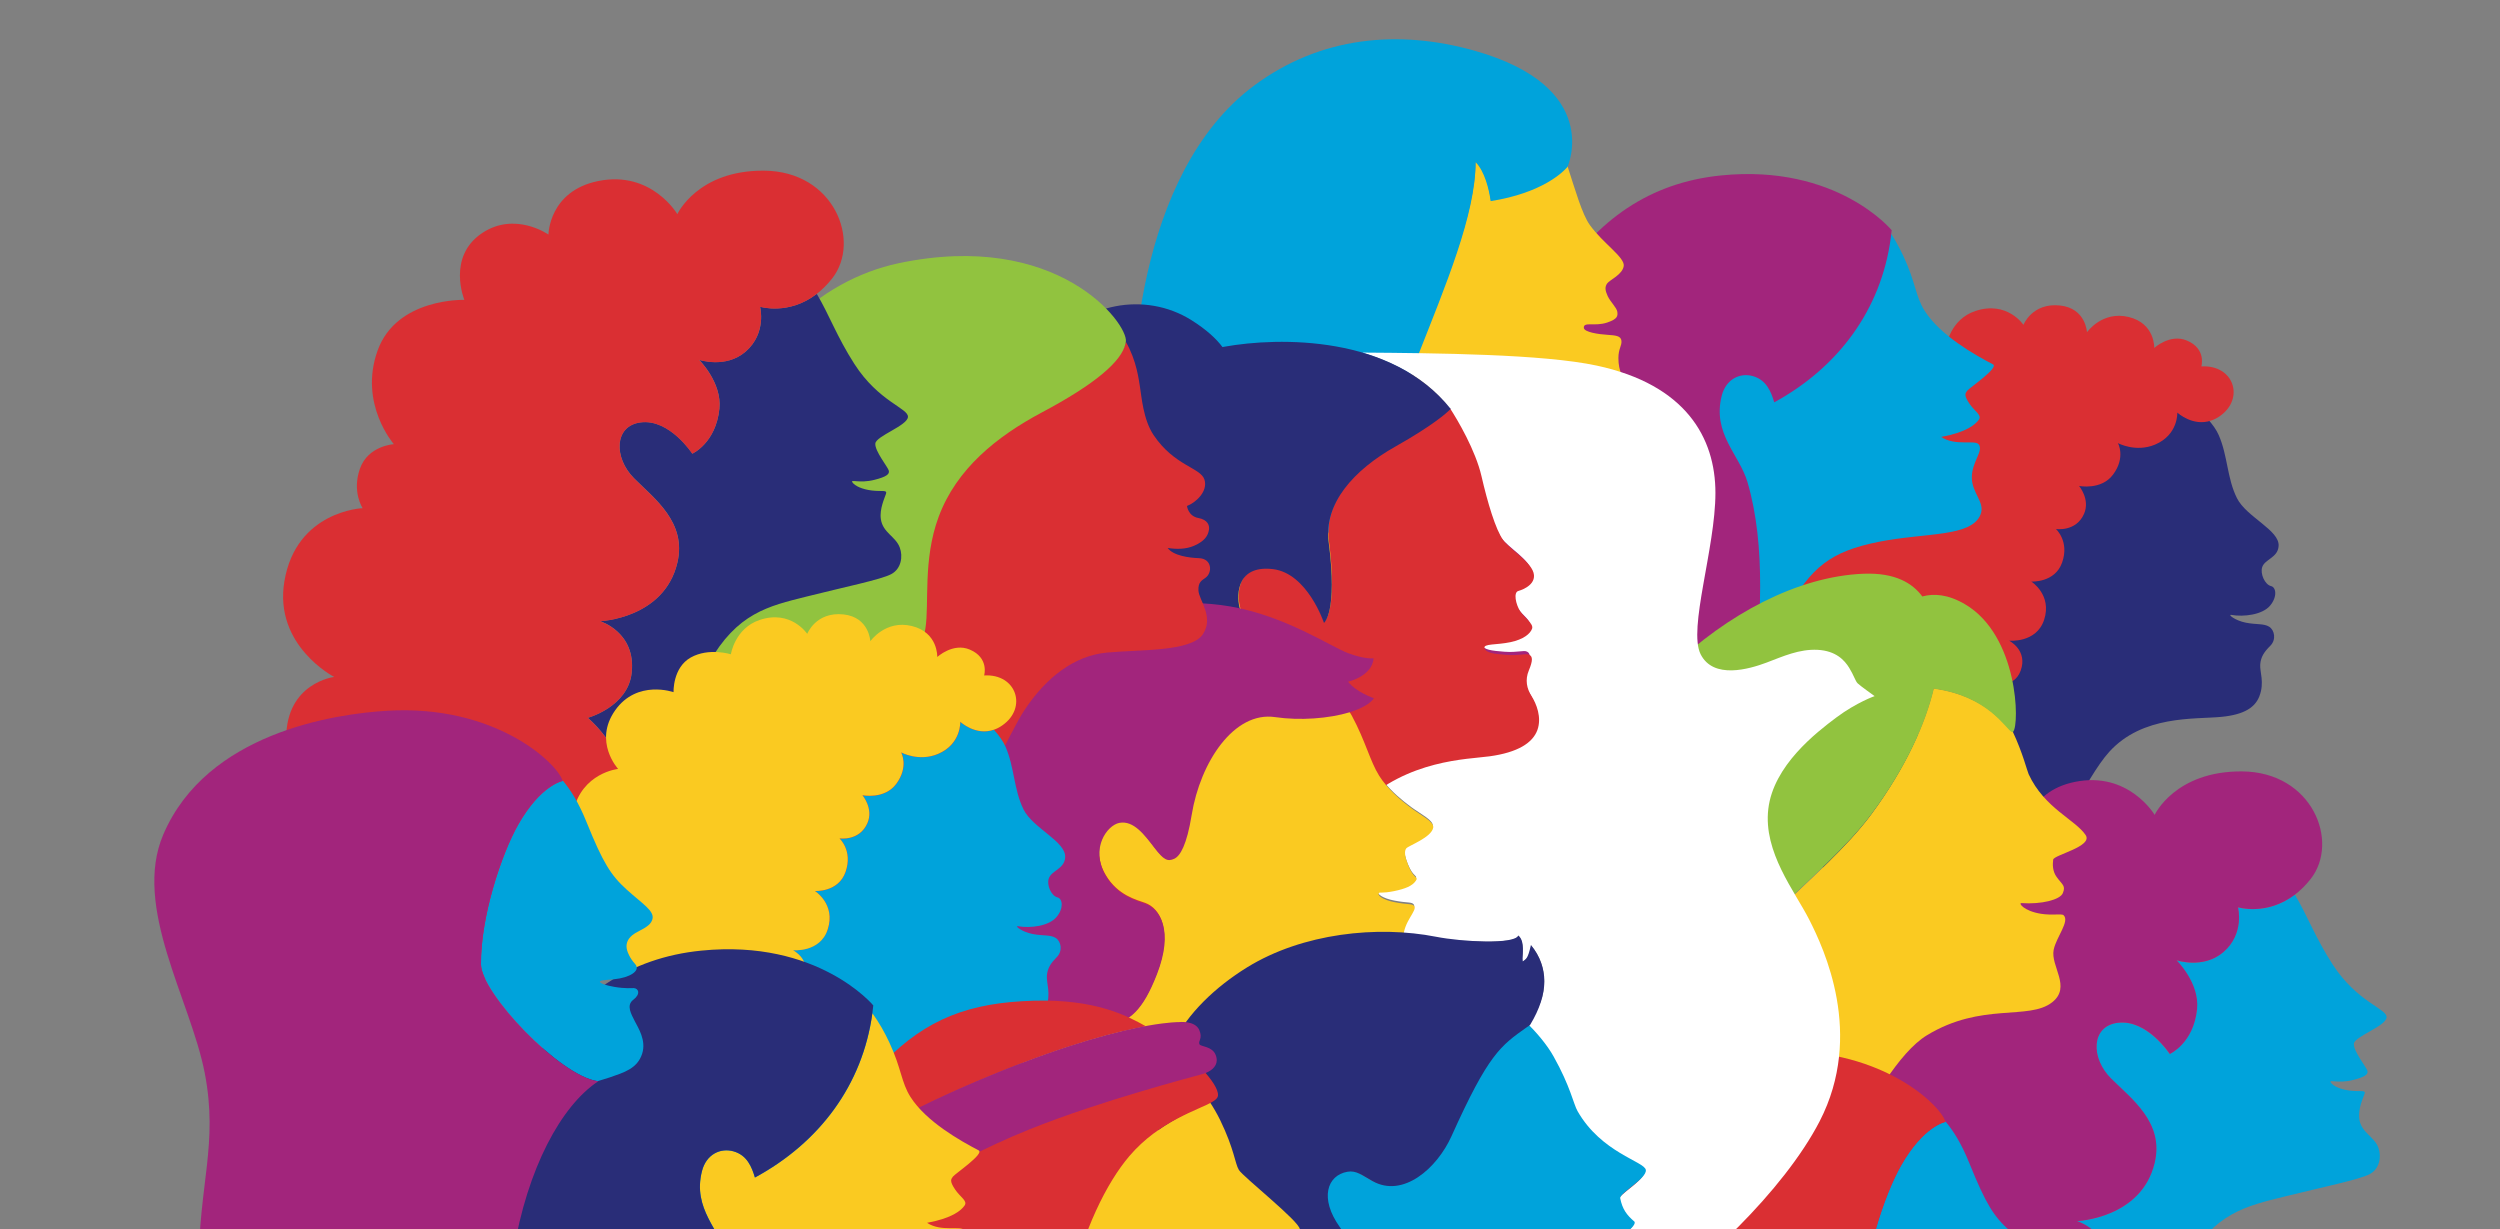
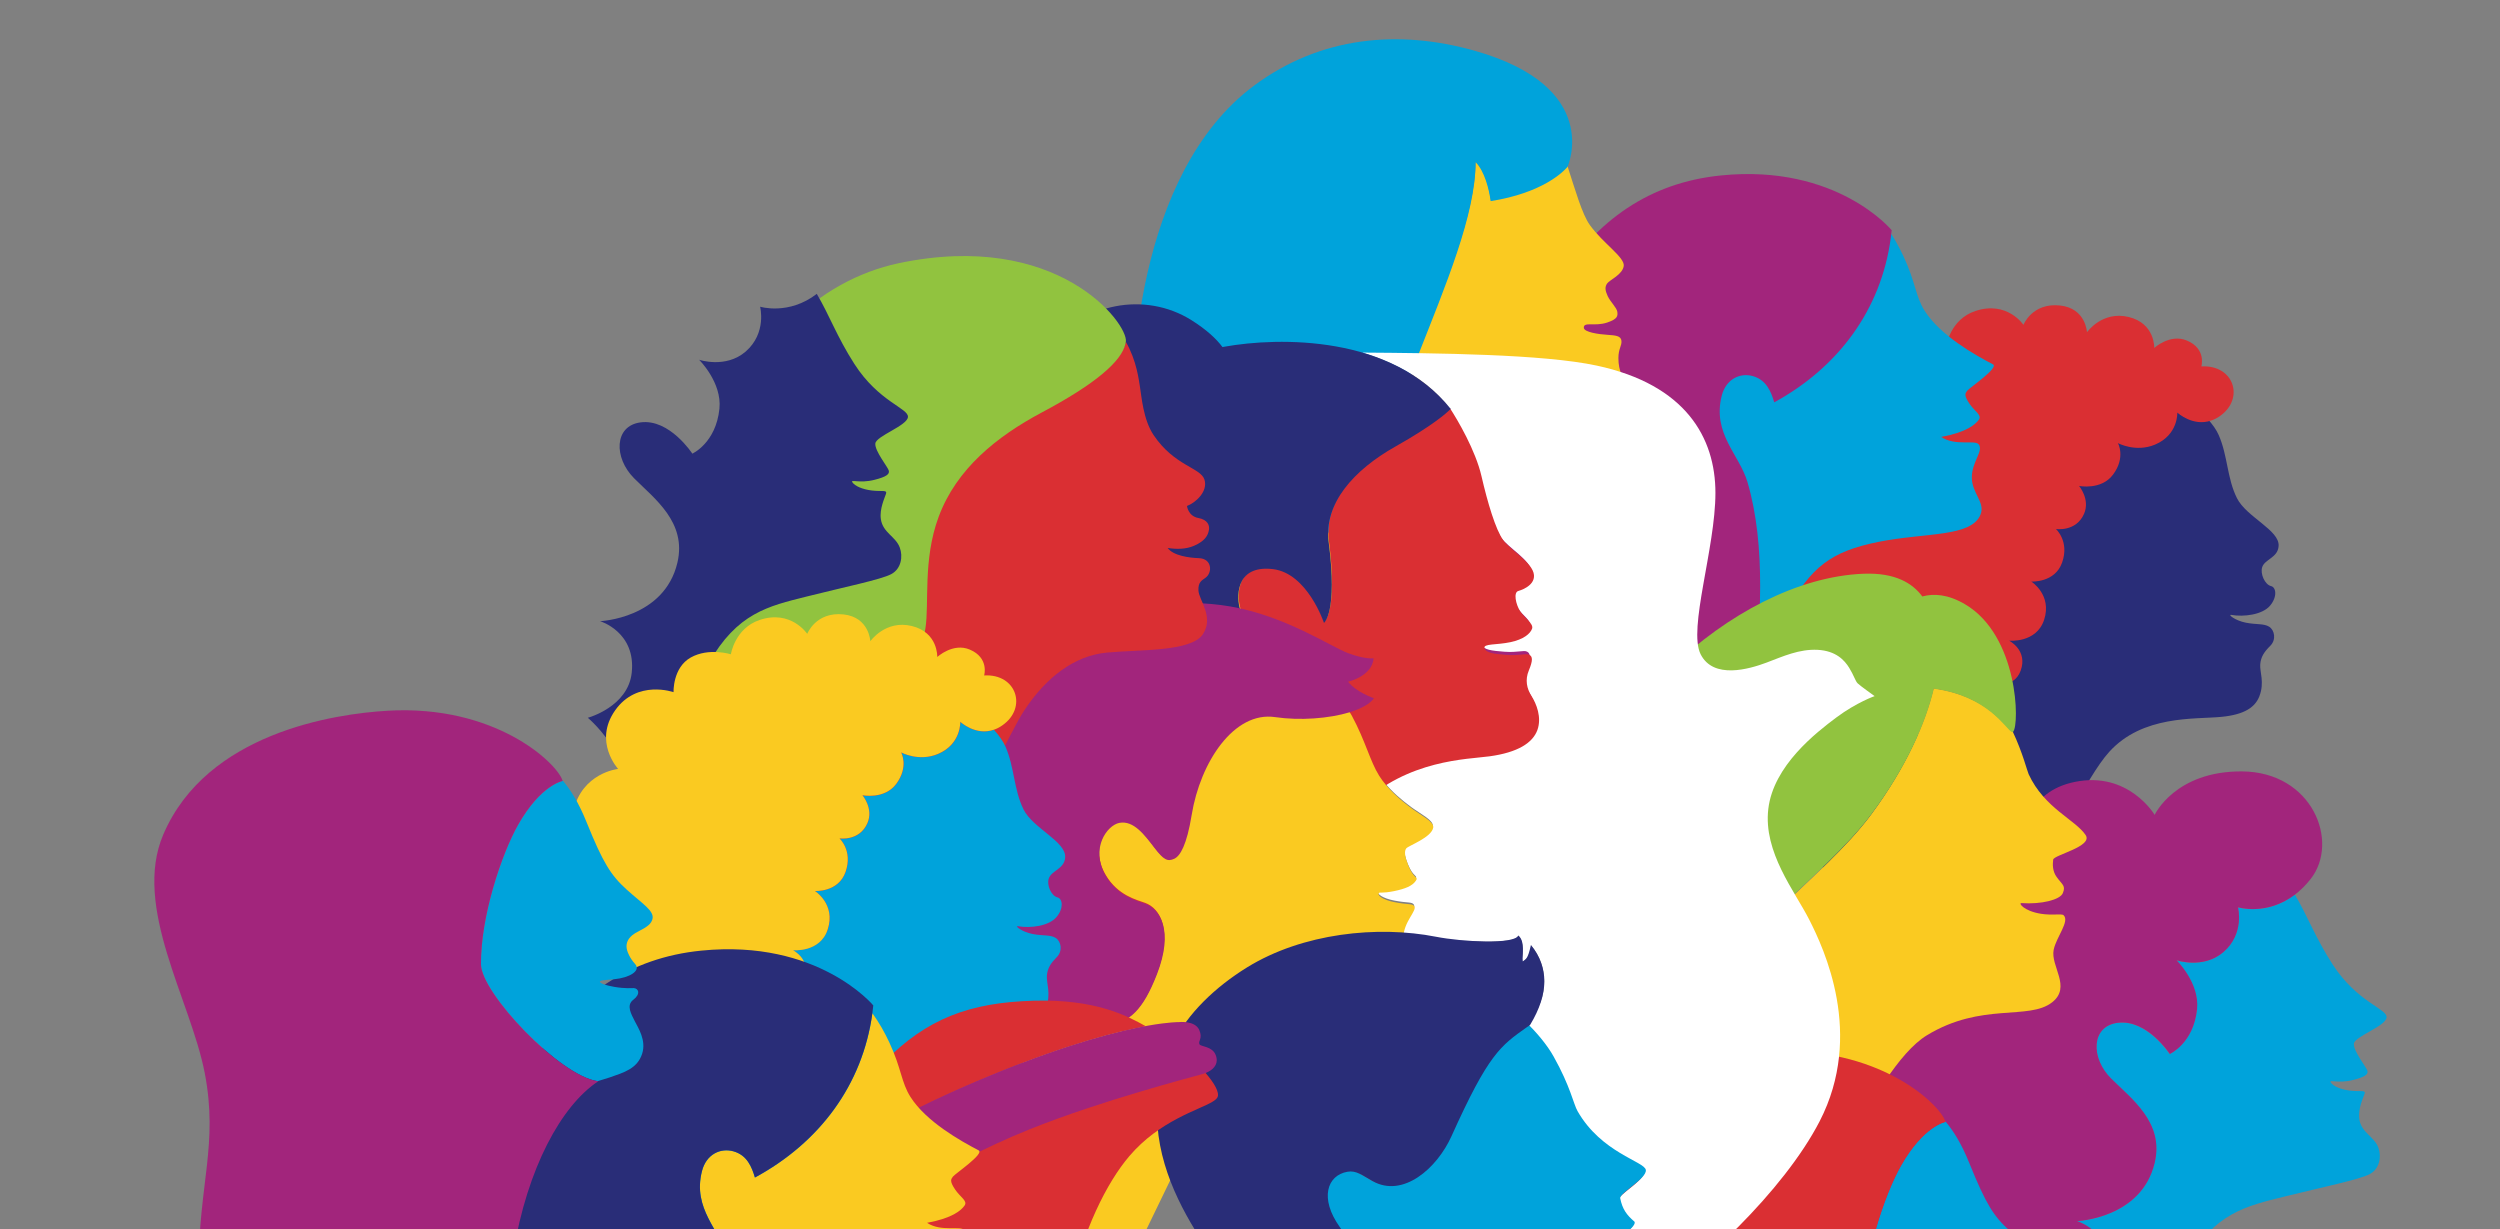
<svg xmlns="http://www.w3.org/2000/svg" version="1.1" id="Слой_1" x="0px" y="0px" viewBox="-317.4 0 3035.4 1492.4" enable-background="new -317.4 0 3035.4 1492.4" xml:space="preserve">
  <rect x="-317.4" y="0" width="3035.4" height="1492.4" fill="#808080" stroke="none" />
  <g id="Page-1">
    <g id="Main" transform="translate(0, -313)">
      <g id="faces" transform="translate(-207, 313)">
        <g id="Red_Blue" transform="translate(681, 120)">
          <path id="Fill-2" fill="#292D78" d="M1924.6,484.8c-12.1-24.2-11.1-51.4-22.1-76.5c-2.7-6.2-7.5-13.1-14.1-20.4      c-22.5,7.7-38.3-9.8-38.3-9.8s-1.3,27.1-29.7,39.1c-23.5,9.9-45.1-1.8-45.1-1.8s9.7,17.3-5.9,38.3      c-14.3,19.3-41.3,13.8-41.3,13.8s13.8,16.2,6.1,33.9c-9.7,22.4-34.2,18.6-34.2,18.6s16.6,14.9,7.4,40.9      c-8.8,24.9-37.4,23.1-37.4,23.1s25.6,16,15.6,46.5c-9.3,28.7-42.5,25.5-42.5,25.5s23,11.7,14,36.6c-8.2,22.5-35,16.3-35,16.3      s17.8,30.5-5.8,46.1c-22.2,14.6-46.7-11.3-46.7-11.3s-19.8,34.3-52.5,25.3c-9.5-2.6-15.8-7.6-19.8-13.3      c1.4,18.6-1.1,39-11.4,60.1c-29,59.7-76.3,101.2-76.3,101.2l181.6,243.9c0,0,122.9-306.8,178.3-368      c40.6-44.8,103.7-39.4,136.1-42.5c29-2.8,41.2-12.2,46.2-24.9c6.6-16.8,0.3-29.9,1.1-39c0.8-9.1,4.7-14.9,12.2-22.4      c7.5-7.5,5.2-19.1-1.4-23.2c-6.6-4.1-15.7-2.3-28.4-4.9c-13.1-2.6-22.4-10.3-17.4-9.4c14.8,2.6,37.5-0.1,46.9-11.2      c9.1-10.8,7.4-22.4,1.2-23.8c-7.5-1.8-13.4-15-10.7-23.1c3.3-9.7,19-11.3,19.9-25.5C1976.7,523.7,1936,507.8,1924.6,484.8z" />
          <path id="Fill-3" fill="#DA2F33" d="M1522,770.6c32.7,9,52.5-25.2,52.5-25.2s24.5,25.8,46.7,11.2c23.7-15.5,5.8-46,5.8-46      s26.9,6.2,35-16.3c9-24.8-14-36.4-14-36.4s33.2,3.2,42.5-25.4c9.9-30.4-15.6-46.4-15.6-46.4s28.6,1.8,37.4-23      c9.2-25.9-7.5-40.8-7.5-40.8s24.5,3.8,34.2-18.5c7.6-17.6-6.1-33.8-6.1-33.8s27,5.5,41.3-13.8c15.6-20.9,5.9-38.2,5.9-38.2      s21.6,11.7,45.1,1.8c28.4-12,27-38.9,27-38.9s18.6,17.4,41.1,9.7c3.4-1.1,6.8-2.8,10.3-5.2c30.8-21.2,17.5-62.8-22.2-60.5      c0,0,6.4-21.3-17.5-31.4c-20.6-8.7-39.7,9-39.7,9s1.2-29.7-30.9-37.6c-32.4-7.9-50.8,18.5-50.8,18.5s-1.2-29.1-32.7-32.5      c-33.8-3.6-44.4,23.5-44.4,23.5s-19.8-29.7-58.4-16.8c-30.3,10.1-35,41.5-35,41.5s-26.9-8.4-49,3.9c-22.2,12.3-21,42-21,42      s-44.4-15.7-71.2,21.9c-27.2,38,3.5,71.2,3.5,71.2s-44.4,4.5-54.9,51.6c-9.9,44.4,35,68.4,35,68.4s-39.1,22.6-29.2,62.8      c11.1,44.8,61.9,41.5,61.9,41.5s-24.5,25.8-5.8,51.6c18.7,25.8,53.7,11.2,53.7,11.2s-2.9,18.3,7,32.1      C1506.2,763,1512.5,768,1522,770.6" />
        </g>
        <g id="Purple_Sky_1" transform="translate(668, 331)">
          <path id="Fill-5" fill="#00A3DB" d="M2119.3,904.3c0.8-10.7-35.6-18.1-65.5-64.3c-21.3-33-30.8-59.7-45.9-84.8      c-34.3,26.3-69.3,15.5-69.3,15.5s8.4,32-17.7,54.4c-24.3,20.9-56.9,9.9-56.9,9.9s28.2,27.5,24.9,59.4      c-4.3,41.6-33.1,54.4-33.1,54.4s-27.6-42.3-63-37.9c-32.8,4.1-33.1,42.9-8.3,67.6c24.9,24.7,64.6,53.3,53,102.3      c-16.1,67.9-94.4,70.9-94.4,70.9s44.2,13.2,38.7,62.7c-4.6,41.3-53.6,54.4-53.6,54.4s75.8,62.7,33.7,130.3      c-34.2,55-85.1,46.7-120.4,67.1c-37.5,21.6-33.9,65.9-6.1,81.4c31.5,17.6,76.2,1.6,76.2,1.6s-1.6,1.3-4.7,3.5      c67-28.7,92.6-79.4,92.6-79.4s41.4-209.5,76.2-270.6c34.8-61,72.9-69.3,119.3-80.8c46.4-11.5,91.3-20.7,103.8-27.3      c12.4-6.6,14.4-21.7,10.5-32.2c-5.1-13.7-20.7-18-23.1-34.6c-1.8-12.4,4.7-25.9,6.4-30.8c1.7-5-5.1-2.3-17.7-3.8      c-11.3-1.4-20.3-5.4-23.3-9.8c-3-4.3,8.5,1.6,26.9-3.1c14.8-3.7,18.5-6.9,17.6-11c-0.8-4.1-17.4-24-16.5-33.1      C2080.4,927.4,2118.5,915,2119.3,904.3" />
          <path id="Fill-6" fill="#A2257C" d="M1943.7,605.6c-81.3-0.5-106,52.8-106,52.8s-31.5-53.3-96.7-40.1      c-60.3,12.2-60.8,64.9-60.8,64.9s-40.9-28.6-81.2-1.7c-43.1,28.8-21.5,80.8-21.5,80.8s-82.8-2.7-106,61.6      c-23.2,64.3,19.9,113.3,19.9,113.3s-31.5,1.7-41.4,29.7c-9.9,28,3.3,47.8,3.3,47.8s-81,3.1-95.5,88.5      c-13.3,78.1,60.8,116,60.8,116s-58.5,7.1-58.5,74.2c0,58.3,58.5,74.2,58.5,74.2s-14.4,33.5-6.6,84.1      c5.6,36.8,43.4,106.4,132.6,127.6c85.7,20.4,145.9-15.1,162.6-26.7c3.1-2.2,4.7-3.5,4.7-3.5s-44.7,16-76.2-1.6      c-27.8-15.5-31.5-59.8,6.1-81.4c35.4-20.3,86.2-12.1,120.4-67.1c42.1-67.7-33.7-130.3-33.7-130.3s49-13.2,53.6-54.4      c5.5-49.5-38.7-62.7-38.7-62.7s78.4-3,94.4-70.9c11.6-48.9-28.2-77.5-53-102.3c-24.9-24.7-24.5-63.6,8.3-67.6      c35.3-4.4,63,37.9,63,37.9s28.8-12.8,33.1-54.4c3.3-31.9-24.9-59.4-24.9-59.4s32.6,11,56.9-9.9c26.1-22.5,17.7-54.4,17.7-54.4      s34.9,10.7,69.3-15.5c6.5-5,12.9-11.2,19.1-19.1C2062.4,690.9,2029.3,606.2,1943.7,605.6" />
        </g>
        <g id="Purple_Sky" transform="translate(537, 61)">
          <path id="Fill-8" fill="#00A3DB" d="M1689.5,316.5c-11.3-17.8-11-34.9-25.8-66.4c-5.6-12-12.3-24.1-20.7-35.6      c-12,87.3-59.2,157.4-137.8,199.9c-3.8-12.8-14.8-27.1-31.4-31.9c-15.7-4.5-33.2,3.5-38.4,24c-11.7,46.2,21.8,71.5,31.7,105.1      c22.8,77.1,16.8,171.9,5.3,268.5c19.3-39.6,38-77.5,49-97.9c29.9-55.4,55.1-73.8,111.6-85.2c57.3-11.6,113.6-5.5,124.4-33.6      c5.6-14.6-10.7-25.7-10.7-44.7c0-19,14.3-31.9,8.5-40c-4.4-6.2-28.4,2.4-45.7-9.2c31-5.7,41.5-15.1,45.7-20.9      c4.1-5.8-5-9.9-11.6-19.8c-6.6-9.9-5-12.1-2.5-15.4c2.5-3.3,38.9-28,31.3-32C1750.3,369.9,1708.6,346.4,1689.5,316.5z" />
          <path id="Fill-9" fill="#A2257C" d="M1474.4,524.6c-9.8-33.6-42.9-58.9-31.4-104.9c5.1-20.5,22.4-28.5,38-24      c16.4,4.7,22,19,25.8,31.8c77.7-42.4,129.7-112.3,141.5-199.5c0.4-3.2,0.8-6.3,1.1-9.5c0,0-66.5-80.7-207.1-66.5      c-87,8.7-150.9,54.3-198.1,128.3c-100.2,157.2-108.8,612.5-105.6,646.3c3.2,33.8,15.1,71.7,44.7,88      c52.1,28.7,206.4,33.4,251,36.3c5.6,0.4,12.1,0.3,15.5-4.2c2-2.7,2.2-6.3,2.4-9.6c3.4-76.1,17.5-161,27.4-244.5      C1491,696.2,1496.9,601.6,1474.4,524.6" />
        </g>
        <g id="Green_Yellow" transform="translate(597, 242)">
          <path id="Fill-14" fill="#FACA21" d="M1755.7,698c-1.9-4.2-7.2-26-19.3-51.7c-0.5,0.5-1-1.3-1.6-1.6      c-7.5-3.8-28.3-41.7-94.5-50.9c-9.8,41.4-33,95.1-75.5,152.7c-59.1,80-178.7,155.6-203,235.2c-0.6,2.3-1.2,4.7-1.9,7.2      c-20.5,70-91.3,174.3-91.3,174.3l219.1,98.2c0,0,77.6-205.6,144.3-246.3c66.7-40.7,123.7-17.7,152.3-40.2      c23.7-18.7-2.3-43.7,1.8-63.8c3.3-15.7,19.8-34.6,12-41.9c-2.2-2.1-13.9,0.4-27.3-1.7c-21.2-3.4-27.9-13.3-23.8-13      c24.2,1.7,46.9-4,50.2-12.1c3.8-9.2-0.6-10-7.5-19.6c-5.1-7-5-15.4-4.2-21.1c0.8-5.7,48.7-15.9,39.4-29.8      C1812.5,753.3,1774.8,739.3,1755.7,698z" />
          <path id="Fill-15" fill="#91C33F" d="M1359.9,987.3c0.6-2.4,1.2-4.8,1.9-7.1c24.3-79.2,144.1-154.5,203.2-234      c42.6-57.3,65.8-110.8,75.6-152c66.3,9.1,87.1,48.9,94.7,52.6c0.6,0.3,1.1,0.1,1.6-0.4c7.9-8.7,6.5-116.8-58.7-154.9      c-20.5-12-37.7-13.1-51.6-9.3c-11.9-16.1-32.8-29.1-71.4-27.6c-80.4,3.2-166.2,49.7-232.5,113.4      c-66.3,63.7-104.3,165.2-78.2,276.4c25.9,110.5,114,143.2,115.1,143.6c0,0,0,0,0,0C1359.8,987.8,1359.9,987.5,1359.9,987.3" />
        </g>
        <g id="Sky_Yellow" transform="translate(385, 0)">
          <path id="Fill-16" fill="#FACA21" d="M1482.7,472c-7.4-12.3-13.1-21.1-13.1-37.2c0-11.7,4.3-14.8,3.7-21      c-0.6-6.2-7.4-6.6-17.3-7.3c-9.9-0.6-28.3-3.1-28.4-8.6c-0.2-7.7,13.4-1.2,28.4-6.3c12.8-4.3,12.9-8,12.3-13      c-0.6-4.9-8.6-12.3-11.7-19.1c-3.1-6.8-3.7-11.1-0.6-15.4c3.1-4.3,18.8-10.8,20.1-21.3c1.2-10.5-25.2-27.4-41.1-49.5      c-9.5-13.2-17.8-42.7-27.3-71.9c-4.1,4.8-29.2,30.9-93.1,40.9c-1.8-13.8-7.3-36.2-18.4-47.2c0.3,127.2-149.1,349.2-116.7,453.5      c-79.2,1.7-149.9-22.7-202.7-50.7c-9.2,52.4-30.3,105.4-72,155.5c-61.6,74.1,219.5,179,219.5,179s92.8-242.2,144-336.5      c38.6-71.1,151.9-73.6,181.3-78.5C1486.4,511.2,1490.1,484.3,1482.7,472" />
          <path id="Fill-17" fill="#00A3DB" d="M1179.9,650.8c-32.4-104.4,116.6-326.6,116.3-453.9c11,11,16.5,33.5,18.3,47.3      c63.6-10,88.6-36.2,92.8-41c0.4-0.5,0.6-0.8,0.6-0.8s43.6-96.7-113.2-140.9c-92.1-25.9-186.8-17.4-267.4,42.4      C882.6,211.3,875.3,463,881.4,525.6c3.5,10.1,39.6,44.3,96.4,74.5C1030.5,628,1101,652.5,1179.9,650.8" />
        </g>
        <g id="Arab" transform="translate(568, 458)">
          <path id="Fill-18" fill="#00A3DB" d="M1761.5,1036.2c-19.5-17.6-28.9-32.8-48.5-81.2c-10.2-25.3-19.8-40.1-29.7-51.9      c0.1,0.4,0.3,0.8,0.4,1.1c0,0-26.6,4.6-54.2,53.4c-20,35.4-45.5,111.3-45,169.4c0.3,34.7,95.5,135.3,141.7,141.7      c5.5-1.6,10.4-3.1,14.5-4.5c17.5-6.1,33.7-10.7,39.5-28.9c5.2-16.3-4.9-31.4-9-39.5c-4-8.1-10.8-19.1-1.8-25.9      c9.2-6.9,6.5-13.9,0.6-14.2c-2-0.1-9.9,0.9-23.8-1.5c-11.8-2.1-16.4-4.3-17.2-5.8c-1.3-2.2,6.9-2.5,17.5-3.5      c18.1-1.7,32.7-10.2,25.1-18.5c-6.1-6.6-10.4-15.5-10.4-21.3c0-5.8,2.7-12.4,14.2-18.1c11.5-5.8,15.9-9.5,17.3-15.2      C1795.2,1061.9,1780.5,1053.3,1761.5,1036.2" />
          <path id="Fill-20" fill="#DA2F33" d="M1584.6,1127c-0.5-58.1,25-134,45-169.4c27.6-48.8,54.2-53.4,54.2-53.4      c-0.1-0.3-0.3-0.7-0.4-1.1c-7.9-22-82.3-91.5-211.5-84.2c-65.5,3.7-220.4,27-273.1,150.5c-37.5,87.8,33.1,200.6,50.3,289      c16.9,87.2-7.3,135.4-7.3,236.9c0,117.1,39.5,189.1,113.9,203.8c148.8,29.5,249.8-111.7,268.2-222.2      c17.1-103.1,58.5-178.6,103.2-208.1c-0.2,0-0.5-0.1-0.7-0.1C1680.1,1262.3,1584.9,1161.7,1584.6,1127" />
        </g>
        <g id="Bird_1_">
          <path id="Bird" fill="#FFFFFF" d="M2119.4,871c24.6-18.3,46.3-25.8,46.3-25.8s-17.7-12.6-20.6-15.5c-2.9-2.9-4.6-9.7-10.3-18.9      c-5.7-9.2-16-20.6-38.3-21.8c-22.3-1.1-41.7,7.8-62.3,15.6c-20.6,7.7-64.3,20.6-79.8-10.3c-15.4-30.9,18-128.8,18-195.8      c0-67-36-131.4-144.1-154.6c-65.2-14-194.3-15.1-284.5-15.8c38.4,12,76.5,31.2,103.4,65c9.4,14.4,31.1,51.1,38.4,82.4      c7.3,31.5,17,64.3,26.4,77.2c9.4,12.9,36.1,27.2,37.3,42.2c1.1,14-18.9,19.1-18.9,19.1c-6.3,1.6-3.2,16.1,2,24.4      s16.7,15.1,14.6,21.2c-2.1,6.1-10.2,12.9-26.2,16.3c-17,3.6-33,1.6-31.4,7.3c1.6,5.7,11.1,6.9,26.7,8.1      c16.6,1.2,23.4-2.2,27.6-0.1c4.3,2.1,4.4,7.2-0.5,18.8c-4.9,11.6-2.5,22.3,3.3,31.3c5.8,9,12.5,25.5,6.9,40.8      c-5.7,15.3-23.6,27-58,31.6c-22.4,3-75.4,3.8-125.9,35c9.6,12.3,22.1,22.8,33.5,31.2c12,8.8,27.2,16,26.2,23.1      c-1.7,12.2-30.4,22.1-32.8,25.4c-2.4,3.3-1.9,9.5,2.4,20.4c7,17.6,13,13.3,9,19c-4.1,5.7-12.2,9.3-26.4,12.2      c-14.5,3-17.3,1-18.3,2.3c-2.1,2.9,4.9,8.3,19.2,11.1c16.3,3.2,21.3,1.4,23.8,4.7c3.9,5.1-11.9,18.1-13,35.8      c11.9,1,23.6,2.5,34.7,4.5c28.3,5,101.5,9.1,105.4-2.1c7.3,7.4,7.1,26.7,1.1,33.2c0,0,14.5-3.3,14.3-21.5      c22.6,25.7,22,70.8-7.6,95.7c12,11.9,24.5,26.4,32.8,41.2c20.6,36.8,24.1,57.7,29.1,66.4c28.8,50.7,81.2,61.1,82.7,71.4      c1.5,10.3-32.2,28.4-31.1,34.4c2.6,13.3,7.9,20.4,17,28.1c4.8,4.1-18.2,22.6-46.8,20.9c3.9,4.1,16.9,6.3,26.2,7.5      c12.2,1.5,18.7,0.4,21.4,1.3c4.4,1.5-6.6,11.7-7.2,23.7c-0.8,14.4,14.9,30.6,16.7,48c70-43.2,173.5-140.6,217.2-225.3      c54.3-105.4,5.1-209.6-12.6-244.5c-17.7-34.9-56-81.9-49.8-134.6C2042.8,929.5,2094.8,889.4,2119.4,871z" />
        </g>
        <g id="Blue_Red" transform="translate(340, 120)">
          <path id="Fill-23" fill="#DA2F33" d="M1409.2,725.3c-5.8-9-8.2-19.8-3.3-31.4c4.9-11.7,4.7-16.8,0.5-18.9      c-4.3-2.1-11,1.4-27.7,0.1c-15.6-1.2-25.1-2.4-26.7-8.1c-1.6-5.7,14.5-3.7,31.5-7.3c16-3.4,24.1-10.2,26.3-16.4      c2.1-6.2-9.4-13-14.6-21.3s-8.3-22.9-2-24.5c0,0,20-5.2,18.9-19.2c-1.2-15.1-28-29.5-37.3-42.4c-9.4-13-19.1-46-26.4-77.6      c-7.2-31.4-29-68.4-38.4-82.8c-3.7,3.7-20.2,18.9-66.1,44.9c-50.6,28.7-86.8,69.4-80.8,116.1c11.1,86.5-5.7,98.6-5.7,98.6      s-20-60.5-61.9-65.4c-47-5.6-44,36.9-39.6,49.6c4.4,12.7,15.8,35.8,1.1,58.9c-14.7,23-65.8,61.8-100,74.2      c-0.4,18.9-3.2,41.5-10.9,66.1c-21.8,70.4-86.6,126.4-86.6,126.4c-107.4,104.1,158.5,229.5,158.5,229.5s128.3-264.8,183-316.8      c58.2-55.4,130-55.6,157.1-59.3c34.5-4.7,52.4-16.4,58.1-31.8C1421.8,751,1415,734.4,1409.2,725.3" />
          <path id="Fill-24" fill="#292D78" d="M1056.5,679.2c14.8-23.1,3.3-46.1-1.1-58.8c-4.4-12.7-7.4-55,39.7-49.4      c42,5,62,65.3,62,65.3s16.9-12.1,5.7-98.3c-6-46.6,30.3-87.2,81-115.8c46-25.9,62.5-41.1,66.3-44.8c0.6-0.6,0.9-0.9,0.9-0.9      c-71.2-89.6-208.2-87.5-275-75.5c-0.7,0.1-1.4,0.3-2.1,0.4c-7.3-9.8-19.1-21-37.9-32.8c-56.5-35.3-132.1-20-169.1,31.8      c-31.7,44.3-31.1,109.2,9,153.2c11.8,12.9,23,21.6,32.9,27.4c-5.2,35.6-1.5,69.8,6.2,97.7c11.8,43,45.7,95.8,63.5,116.6      c17.8,20.8,17.4,58.3,17.4,58.3c0.2-0.1,0.3-0.1,0.5-0.2C990.5,740.9,1041.8,702.2,1056.5,679.2" />
        </g>
        <g id="Purple_yellow" transform="translate(301, 255)">
          <path id="Fill-25" fill="#FACA21" d="M1302.4,726.4c-13.8-10.2-29.2-23.6-39.2-39.4c-11.1-17.6-16.8-42.5-33.1-72.7      c-1.1-2.1-2.5-4.3-4.1-6.5c-25.1,7.8-60.4,10.4-90.2,6c-49.6-7.4-90.6,54.5-101,119.2c-6,37.1-13.9,50.2-21.1,53.5      c-7.9,3.6-12.5,1.7-24.1-13.6c-11.6-15.3-24.9-33.5-42.2-30.2c-14.8,2.8-35.9,31.4-16.3,64.6c14.6,24.9,37.9,30.3,47.9,33.9      c17.7,6.3,34.4,33,14,86c-16.9,43.8-32.7,57.6-59.7,63.5c-26.8,5.8-61.9-1.9-85.3-8.9c-1.6,9-3.9,18-7.2,26.9      c-24.4,65.5-103.5,135.9-101.7,140.7c52.9,143.2,223.7,125.2,223.7,125.2s84.6-176.7,113.9-231.5      c29.3-54.8,49.6-67.3,104.9-78.5c56.1-11.5,108.2-10.6,118.7-38.5c5.5-14.5-7.7-24.2-7.7-43c0-18.8,17.1-32.7,13.1-38      c-2.5-3.2-7.5-1.5-23.8-4.7c-14.3-2.8-21.3-8.2-19.2-11.1c1-1.4,3.8,0.6,18.3-2.3c14.2-2.9,22.4-6.5,26.4-12.3      c4.1-5.7-2-1.4-9-19.1c-4.3-11-4.9-17.2-2.4-20.5c2.4-3.3,31-13.2,32.8-25.5C1329.5,742.5,1314.3,735.2,1302.4,726.4" />
          <path id="Fill-26" fill="#A2257C" d="M933.4,991.3c27.1-5.9,42.9-19.7,59.9-63.3c20.6-52.8,3.8-79.4-14-85.7      c-10-3.6-33.3-9-48-33.8c-19.6-33.1,1.6-61.6,16.4-64.4c17.4-3.3,30.7,14.9,42.4,30.1c11.6,15.2,16.2,17.1,24.2,13.5      c7.2-3.3,15.2-16.4,21.2-53.3c10.5-64.4,51.6-126.1,101.3-118.7c29.9,4.4,65.3,1.8,90.5-5.9c13.8-4.3,24.5-10,29.5-17      c0,0-21.5-7.3-31.4-20.1c0,0,29.1-6.4,31-28.4c0,0-10.4,1.5-31.3-6.4c-21.1-8-75.7-44.9-142.3-56.5      c-61.1-10.6-132.4-1.3-175.4,24.9c-58.9,36-68.1,89.1-68.1,89.1c-36.9,28.7-67.6,67.6-64.6,138.1      c2.8,67.3,41.9,105.4,53.5,157.6c11.6,52.2-5.8,82.7-5.8,82.7s10.3,4.2,25.5,8.7C871.3,989.4,906.5,997.1,933.4,991.3" />
        </g>
        <g id="Blue_Sky" transform="translate(396, 404)">
          <path id="Fill-28" fill="#00A3DB" d="M1478.7,1108.6c-2.8-0.9-9.3,0.1-21.5-1.3c-9.3-1.1-22.3-0.4-26.2-4.5      c28.6,1.7,51.6-19.8,46.8-23.8c-9-7.7-14.4-14.8-17-28.1c-1.2-6,32.6-24.1,31.1-34.4c-1.5-10.3-54-20.7-82.9-71.4      c-5-8.7-8.5-29.7-29.1-66.4c-8.3-14.8-20.9-29.3-32.9-41.2c-1.3,1.1-2.6,2.1-4,3.1c-32.1,23-46.3,32.8-90.8,133.2      c-17.3,39-58,75.8-94.9,54.7c-12.4-7.1-19.5-13.3-30.1-11.4c-24.4,4.3-34,32.4-9,67.7c17.2,24.4,26.2,56.5-8.4,104.3      c-15.3,21.1-43.5,41.2-42.4,76.1c-39.1-0.1-46.8-23.6-53.8-51.1c1.3,10.3,1.9,20.8,1.8,31.8c-1.1,69.2-88.1,189.2-88.1,189.2      l236.9,118.1c0,0,80.7-250.4,148.8-297.7c68.1-47.2,161.8-31.5,173.5-62.1c8.6-22.4-16-43.1-15-61      C1472.1,1120.3,1483.1,1110.1,1478.7,1108.6z" />
          <path id="Fill-30" fill="#292D78" d="M1112.1,1189.9c35-47.6,25.8-79.6,8.4-103.8c-25.2-35.2-15.5-63.1,9.1-67.4      c10.7-1.9,17.9,4.3,30.4,11.3c37.2,21,78.4-15.6,95.9-54.4c45-99.9,59.4-109.7,91.8-132.6c1.4-1,3.1-1.6,4-3.1      c22.4-37.3,22.6-69.4,0.7-96.5c-4,18-6.3,16.9-9.9,19.9c-1.1-7.8,3.2-24.5-5.5-31.5c-4,11.2-68.7,7.7-99.7,1.6      c-71.2-14-162-4.4-229.3,37c-39.1,24.1-72.8,56.6-89.5,91.5c-67.6,141,55,261.6,81.8,310.7c7.3,13.4,10.8,28.3,14.4,42.1      c7.2,27.4,14.9,50.8,54.4,50.9C1068,1231,1096.6,1211,1112.1,1189.9z" />
        </g>
        <g id="Green_Red" transform="translate(176, 98)">
          <path id="Fill-31" fill="#DA2F33" d="M1177.3,603.5c8.6-6.3,8-23.2-8-23.8c-11.6-0.4-31.2-2.9-38-12.4      c11.3,1.8,22.6,1.5,32.2-2.7c12.4-5.5,16.8-11.7,18-19.5c0.8-5.2-1.5-12.1-13-14.2c-12.4-2.3-13.7-14.6-13.7-14.6      c10.1-3.7,25.8-17.4,21.2-32c-4.6-14.6-36.5-16.5-61.7-54c-12.8-19-14.7-47.6-16.6-58.6c-1.3-7.6-3.9-31.7-17.1-54.6      c-5,21.6-36.9,48.9-102.8,83.6c-55.1,29-104.8,68.3-126.8,127.2c-19.5,52.2-11.3,105.5-16.2,135.5      c-15.3,93.9-77.9,112.4-77.9,112.4c12-19.3,22.7-55.6,9.2-92.2c-2.9,69.3-78.1,163-167.8,191.9l188.4,251.3      c0,0,137.8-312.8,170.7-362.5c26.4-40,60.8-66.4,100.4-70c39.6-3.7,101.8-0.9,116.1-22s-4.8-41.9-5.2-53.4      C1168.2,608.5,1173,606.7,1177.3,603.5" />
          <path id="Fill-32" fill="#91C33F" d="M769.4,685c13.3,36.5,2.7,72.7-9.1,92c0,0,61.9-18.4,76.9-112.1c4.8-30-3.3-83.1,16-135.2      c21.7-58.7,70.9-97.9,125.3-126.9c65.1-34.6,96.7-61.9,101.6-83.4c0.2-0.9,0.4-1.8,0.5-2.7c2.7-21.9-82.8-136-276.4-95      c-47,10-95.7,35.7-131.2,74c-144.2,155.8-87.7,389.4-130.9,523.1c-10.9,33.8,17.1,57.6-11.5,65.3c24.6,3.2,49.3,0.1,73-7.7      C692.3,847.6,766.6,754.2,769.4,685" />
        </g>
        <g id="Red_Blue_Big" transform="translate(0, 59)">
          <path id="Fill-34" fill="#292D78" d="M992,447.3c0.8-10.7-35.4-18.2-65.1-64.5c-21.2-33-30.6-59.8-45.6-85      c-34.1,26.3-68.8,15.6-68.8,15.6s8.4,32-17.6,54.5c-24.2,20.9-56.5,9.9-56.5,9.9s28,27.5,24.7,59.5      c-4.3,41.7-32.9,54.5-32.9,54.5s-27.5-42.4-62.6-38c-32.6,4.1-32.9,43-8.2,67.8c24.7,24.8,64.2,53.4,52.7,102.5      c-16,68-93.9,71.1-93.9,71.1s43.9,13.2,38.4,62.8c-4.6,41.4-53.3,54.5-53.3,54.5s75.4,62.8,33.5,130.6      c-34,55.1-84.5,46.8-119.7,67.2c-37.3,21.7-33.7,66-6,81.5c31.3,17.6,75.8,1.7,75.8,1.7s-1.6,1.3-4.7,3.5      c66.6-28.8,92-79.5,92-79.5s41.2-209.9,75.8-271.1c34.6-61.2,72.5-69.4,118.6-81c46.1-11.6,90.8-20.7,103.1-27.3      c12.4-6.6,14.3-21.8,10.4-32.2c-5-13.7-20.6-18-23-34.6c-1.8-12.4,4.7-25.9,6.3-30.9c1.6-5-5.1-2.3-17.6-3.9      c-11.2-1.4-20.2-5.4-23.2-9.8c-3-4.3,8.4,1.6,26.7-3.1c14.7-3.7,18.4-6.9,17.5-11c-0.8-4.1-17.3-24-16.4-33.1      C953.2,470.4,991.1,458,992,447.3" />
-           <path id="Fill-35" fill="#DA2F33" d="M511,1091.9c-27.6-15.6-31.3-59.9,6-81.5c35.1-20.4,85.6-12.1,119.7-67.2      c41.9-67.8-33.5-130.6-33.5-130.6s48.7-13.2,53.3-54.5c5.5-49.6-38.4-62.8-38.4-62.8s77.9-3.1,93.9-71.1      c11.5-49-28-77.7-52.7-102.5c-24.7-24.8-24.3-63.7,8.2-67.8c35.1-4.4,62.6,38,62.6,38s28.6-12.8,32.9-54.5      c3.3-32-24.7-59.5-24.7-59.5s32.4,11,56.5-9.9c26-22.5,17.6-54.5,17.6-54.5s34.7,10.7,68.8-15.6c6.4-5,12.8-11.2,19-19.1      c35.1-45.2,2.2-130-82.9-130.6C736.5,147.6,712,201,712,201s-31.3-53.4-96.1-40.2c-59.9,12.2-60.4,65-60.4,65      s-40.6-28.6-80.7-1.7c-42.9,28.9-21.4,81-21.4,81S371,302.4,348,366.8c-23.1,64.5,19.8,113.5,19.8,113.5s-31.3,1.7-41.2,29.8      c-9.9,28.1,3.3,47.9,3.3,47.9s-80.6,3.1-95,88.7c-13.2,78.2,60.4,116.2,60.4,116.2s-58.2,7.1-58.2,74.4      c0,58.4,58.2,74.4,58.2,74.4s-14.3,33.6-6.6,84.3c5.6,36.9,43.2,106.6,131.8,127.8c85.2,20.4,145-15.1,161.6-26.8      c3.1-2.2,4.7-3.5,4.7-3.5S542.3,1109.5,511,1091.9" />
        </g>
        <g id="Yellow_Sky" transform="translate(131, 260)">
          <path id="Fill-36" fill="#00A3DB" d="M1051.9,781.1c1.3-19.4-39.1-35.3-50.5-58.2c-12-24.2-11-51.3-22-76.4      c-2.7-6.2-7.4-13.1-14-20.4c-22.4,7.7-40.8-9.7-40.8-9.7s1.4,27-26.9,39c-23.4,9.9-44.9-1.8-44.9-1.8s9.6,17.3-5.9,38.2      c-14.3,19.3-41.1,13.8-41.1,13.8s13.7,16.2,6.1,33.8c-9.6,22.4-34,18.6-34,18.6s16.5,14.9,7.4,40.8      c-8.8,24.9-37.2,23.1-37.2,23.1s25.4,16,15.6,46.5c-9.3,28.6-42.2,25.4-42.2,25.4s22.9,11.7,13.9,36.5      c-8.1,22.5-34.8,16.3-34.8,16.3s17.7,30.5-5.8,46c-22.1,14.6-46.4-11.2-46.4-11.2s-19.7,34.3-52.2,25.3      c-9.5-2.6-15.7-7.6-19.7-13.3c1.4,18.5-1.1,38.9-11.4,60c-28.9,59.6-75.9,101-75.9,101l180.7,243.4c0,0,122.3-306.2,177.4-367.3      c40.4-44.7,103.1-39.3,135.4-42.4c28.9-2.8,41-12.1,45.9-24.8c6.5-16.8,0.3-29.8,1.1-38.9c0.8-9.1,4.7-14.9,12.1-22.4      c7.4-7.5,5.2-19-1.4-23.2c-6.6-4.1-15.6-2.3-28.2-4.8c-13.1-2.6-22.3-10.3-17.4-9.4c14.7,2.6,37.3-0.1,46.6-11.2      c9.1-10.7,7.3-22.3,1.2-23.8c-7.5-1.8-13.4-15-10.6-23C1035.4,796.8,1050.9,795.2,1051.9,781.1" />
          <path id="Fill-37" fill="#FACA21" d="M596.1,1006.6c32.5,9,52.2-25.3,52.2-25.3s24.4,25.8,46.4,11.2c23.5-15.6,5.8-46,5.8-46      s26.7,6.2,34.8-16.3c9-24.8-13.9-36.5-13.9-36.5s33,3.2,42.2-25.4c9.9-30.5-15.6-46.5-15.6-46.5s28.5,1.8,37.2-23.1      c9.1-25.9-7.4-40.8-7.4-40.8s24.3,3.8,34-18.6c7.6-17.7-6.1-33.8-6.1-33.8s26.8,5.5,41.1-13.8c15.5-21,5.9-38.2,5.9-38.2      s21.5,11.8,44.9,1.8c28.2-12,26.9-39,26.9-39s18.4,17.4,40.8,9.7c3.3-1.1,6.8-2.8,10.3-5.3c30.6-21.2,17.4-62.9-22.1-60.6      c0,0,6.4-21.3-17.4-31.4c-20.4-8.7-39.5,9-39.5,9s1.2-29.8-30.8-37.6c-32.2-7.9-50.5,18.5-50.5,18.5s-1.2-29.2-32.5-32.6      c-33.6-3.6-44.1,23.6-44.1,23.6s-19.7-29.8-58-16.8C650.8,503,646,534.4,646,534.4s-26.7-8.4-48.7,3.9      c-22.1,12.4-20.9,42.1-20.9,42.1s-44.1-15.7-70.8,21.9c-27,38.1,3.5,71.3,3.5,71.3s-44.1,4.5-54.5,51.7      c-9.9,44.5,34.8,68.5,34.8,68.5s-38.9,22.6-29,62.9c11,44.9,61.5,41.5,61.5,41.5s-24.4,25.8-5.8,51.7      c18.6,25.8,53.4,11.2,53.4,11.2s-2.9,18.3,6.9,32.2C580.4,999,586.6,1004,596.1,1006.6" />
        </g>
        <g id="Jesus" transform="translate(164, 435)">
          <path id="Fill-39" fill="#FACA21" d="M1253.1,1200.4c17.8,3.5,15.7-27.4,25.7-27.7c2.6-11.1,9.9-24.8,6.1-26.2      c-4.3-1.7-7.3,1.2-18.5-0.6c-14.8-2.3-27.9-10.8-23.7-10.9c24.6-0.4,41.5-6.7,41.2-12.7c-0.3-5-5.3-9-9.8-16.4      c-4,1.7-9.1,3.3-14.5,5.7c-12.3,5.5-22.5,17.3-24.2,33.7C1233.6,1161.8,1239.8,1197.8,1253.1,1200.4z" />
          <path id="Fill-40" fill="#A2257C" d="M1295,1210.8c-12.7-18.1-10.5-39.8-15-39.8c0,0-0.1,0-0.1,0c-9.7,0.3-9.2,30.3-26.4,26.8      c-12.8-2.6-17.2-37.8-15.6-54.2c1.6-16.4,11.5-25.5,23.4-31c5.2-2.4,10.2-4,14-5.7c5.8-2.6,8.9-5.5,5.6-12.1      c-3-5.9-8.8-9.3-15.6-10.1c-3.4-0.4-7-0.2-10.6,0.6c-11,2.6-30.6,14-37.3,41.2c-5.2,21.4,0,55.2-18.7,74.2      c-17.3,17.5-68.7,18.1-108.1,3c-39.2-14.9-65.9-55.9-71.6-71.5c-5.7-15.6-43.9-32.9-20.3,30.4s55.3,99.4,97.6,117.5      c6.9,2.9,13.9,5,20.9,6.4c36.2,7.2,74.4-3.3,113.2-3.9c46.3-0.8,76.4,11.5,85,7.4C1324.3,1285.8,1325.1,1253.6,1295,1210.8" />
-           <path id="Fill-41" fill="#FACA21" d="M1207,924.8c-3.2-6.6-8.6-16.1-13-22.5c-17,10.3-63,25.9-99.8,69.1      c-27.6,32.4-56.4,90.3-72.7,164.3c7,16.6,33.1,54.7,70.8,68.9c39.5,14.9,90.9,14.3,108.2-3c18.8-18.8,13.5-52.3,18.7-73.5      c6.6-26.9,26.3-38.2,37.3-40.8c3.6-0.9,7.2-1,10.6-0.6c-0.6-2.2-0.9-4.2-0.7-5.7c0.8-5.7,38.2-13.8,37.4-23.6      c-0.8-9.8-69.1-63.7-74-71.9C1224.9,977.4,1224.4,960.6,1207,924.8z" />
          <path id="Fill-43" fill="#FACA21" d="M1014.3,1433.2c30-59.9,68.5-123.4,101.9-146.6c-7.1-1.4-14.4-4-21.3-6.9      c-35.6-15.1-63.4-45-85.5-90.8c-3.2,27.1-4.5,55.8-3.6,85.7C1007.4,1324.5,1010.8,1378.9,1014.3,1433.2z" />
          <path id="Fill-44" fill="#DA2F33" d="M1116.9,811.1c-22.6-12.7-61.1-33.2-136-31.1c-78.1,2.2-130.1,21.7-182.2,74.8      c-37.7,38.5-49.2,89-52.7,113.8c18.4-15.1,69.3-50.8,185-98.6C1021.5,832.6,1082.1,817.3,1116.9,811.1" />
          <path id="Fill-45" fill="#DA2F33" d="M1189.2,864.6c-2.1,1.1-4.4,2-6.7,2.7c-13.1,3.9-121.7,32.2-208.1,67.2      c-115,46.6-209.2,118.9-214.9,121.3c0,0-5.4,2.9-11.8,3.2c-3.3,18-15.9,73-60.7,180.8c-47.1,113.2-177.9,341.6-177.9,341.6      s513,229.9,519.5,120.4c4.2-70.8-2.5-169.6-8.9-268.7c-3.5-54.3-7-108.7-8.5-158.6c-0.9-29.9,0.5-58.6,3.6-85.7      c2.3-19.5,5.4-38.1,9.3-55.8c16.3-74.1,45.1-131.9,72.7-164.3c36.8-43.2,84.1-55.8,101.1-66.1c3-1.8,5.1-3.6,6-5.5      c2.6-5.6-3.8-17-14.9-29.8V864.6z" />
          <path id="Fill-47" fill="#A2257C" d="M975.9,936.1c87.1-35,196.8-63.3,210-67.1c2.3-0.7,4.6-1.6,6.8-2.7      c7.6-4,12.9-10.8,8.8-20.7c-4.2-10.3-18.1-9.8-19.5-12.6c-2.1-4.3,4.3-6.8-0.3-17.4c-5.2-11.9-24.8-9.6-24.8-9.6      s-11.8-0.2-37,4.2c-35.1,6.2-96.3,21.4-187.6,58.8c-116.8,47.8-168.1,83.4-186.7,98.5c-6.4,5.2-8.9,7.9-8.9,7.9      s-15.4,11-9.6,27.2c3.9,10.8,11.8,8.8,11.1,15c-0.7,6.2-15.7,15.1-6.8,31.3c4,7.4,10.4,9.1,16,8.9c6.4-0.3,11.9-3.2,11.9-3.2      C764.8,1052.1,859.9,982.6,975.9,936.1" />
        </g>
        <g id="Blue_yellow" transform="translate(75, 412)">
          <path id="Fill-48" fill="#FACA21" d="M1002.8,984.7c-22.1-11.5-63.7-34.9-82.7-64.8c-11.3-17.7-11-34.8-25.7-66.2      c-5.6-12-12.3-24-20.6-35.5c-11.9,87.2-64.3,157.1-142.6,199.5c-3.8-12.8-9.4-27.1-26-31.8c-15.7-4.5-33.1,3.5-38.3,24      c-11.7,46.1,21.7,71.4,31.6,105c22.7,77,16.8,171.6,5.3,268c19.2-39.6,37.9-77.3,48.9-97.7c29.8-55.3,55-73.7,111.2-85.1      c57.1-11.5,113.3-5.5,124-33.6c5.6-14.6-10.6-25.7-10.6-44.7c0-19,14.2-31.9,8.4-40c-4.4-6.2-28.3,2.4-45.5-9.1      c30.9-5.7,41.4-15.1,45.5-20.9c4.1-5.8-5-9.9-11.6-19.8c-6.6-9.9-5-12.1-2.5-15.4C974,1013.3,1010.3,988.7,1002.8,984.7" />
          <path id="Fill-50" fill="#292D78" d="M698.5,1114.9c-9.9-33.6-43.3-58.9-31.6-105c5.2-20.5,22.6-28.5,38.3-24      c16.5,4.7,22.2,19,26,31.8c78.3-42.4,130.7-112.3,142.6-199.5c0.4-3.1,0.8-6.3,1.1-9.5c0,0-67-80.7-208.7-66.5      c-87.7,8.7-152,54.3-199.6,128.4c-101,157.2-109.7,612.6-106.4,646.4c3.2,33.8,15.2,71.7,45.1,88c52.5,28.7,208,33.4,253,36.3      c5.6,0.4,12.2,0.3,15.6-4.2c2-2.7,2.2-6.3,2.4-9.6c3.5-76.1,17.6-161,27.6-244.6C715.3,1286.4,721.2,1191.9,698.5,1114.9" />
        </g>
        <g id="Arab_1_" transform="translate(568, 458)">
          <path id="Fill-18_1_" fill="#00A3DB" d="M82.6,622.2c-19.5-17.6-28.9-32.8-48.5-81.2c-10.2-25.3-19.8-40.1-29.7-51.9      c0.1,0.4,0.3,0.8,0.4,1.1c0,0-26.6,4.6-54.2,53.4c-20,35.4-45.5,111.3-45,169.4c0.3,34.7,95.5,135.3,141.7,141.7      c5.5-1.6,10.4-3.1,14.5-4.5c17.5-6.1,33.7-10.7,39.5-28.9c5.2-16.3-4.9-31.4-9-39.5c-4-8.1-10.8-19.1-1.8-25.9      c9.2-6.9,6.5-13.9,0.6-14.2c-2-0.1-9.9,0.9-23.8-1.5c-11.8-2.1-16.4-4.3-17.2-5.8c-1.3-2.2,6.9-2.5,17.5-3.5      c18.1-1.7,32.7-10.2,25.1-18.5c-6.1-6.6-10.4-15.5-10.4-21.3c0-5.8,2.7-12.4,14.2-18.1c11.5-5.8,15.9-9.5,17.3-15.2      C116.3,647.9,101.5,639.3,82.6,622.2" />
          <path id="Fill-20_1_" fill="#A2257C" d="M-94.4,713c-0.5-58.1,25-134,45-169.4c27.6-48.8,54.2-53.4,54.2-53.4      c-0.1-0.3-0.3-0.7-0.4-1.1c-7.9-22-82.3-91.5-211.5-84.2c-65.5,3.7-220.4,27-273.1,150.5c-37.5,87.8,33.1,200.6,50.3,289      c16.9,87.2-7.3,135.4-7.3,236.9c0,117.1,39.5,189.1,113.9,203.8c148.8,29.5,249.8-111.7,268.2-222.2      C-38.1,959.8,3.3,884.3,48,854.8c-0.2,0-0.5-0.1-0.7-0.1C1.1,848.3-94.1,747.7-94.4,713" />
        </g>
      </g>
    </g>
  </g>
</svg>